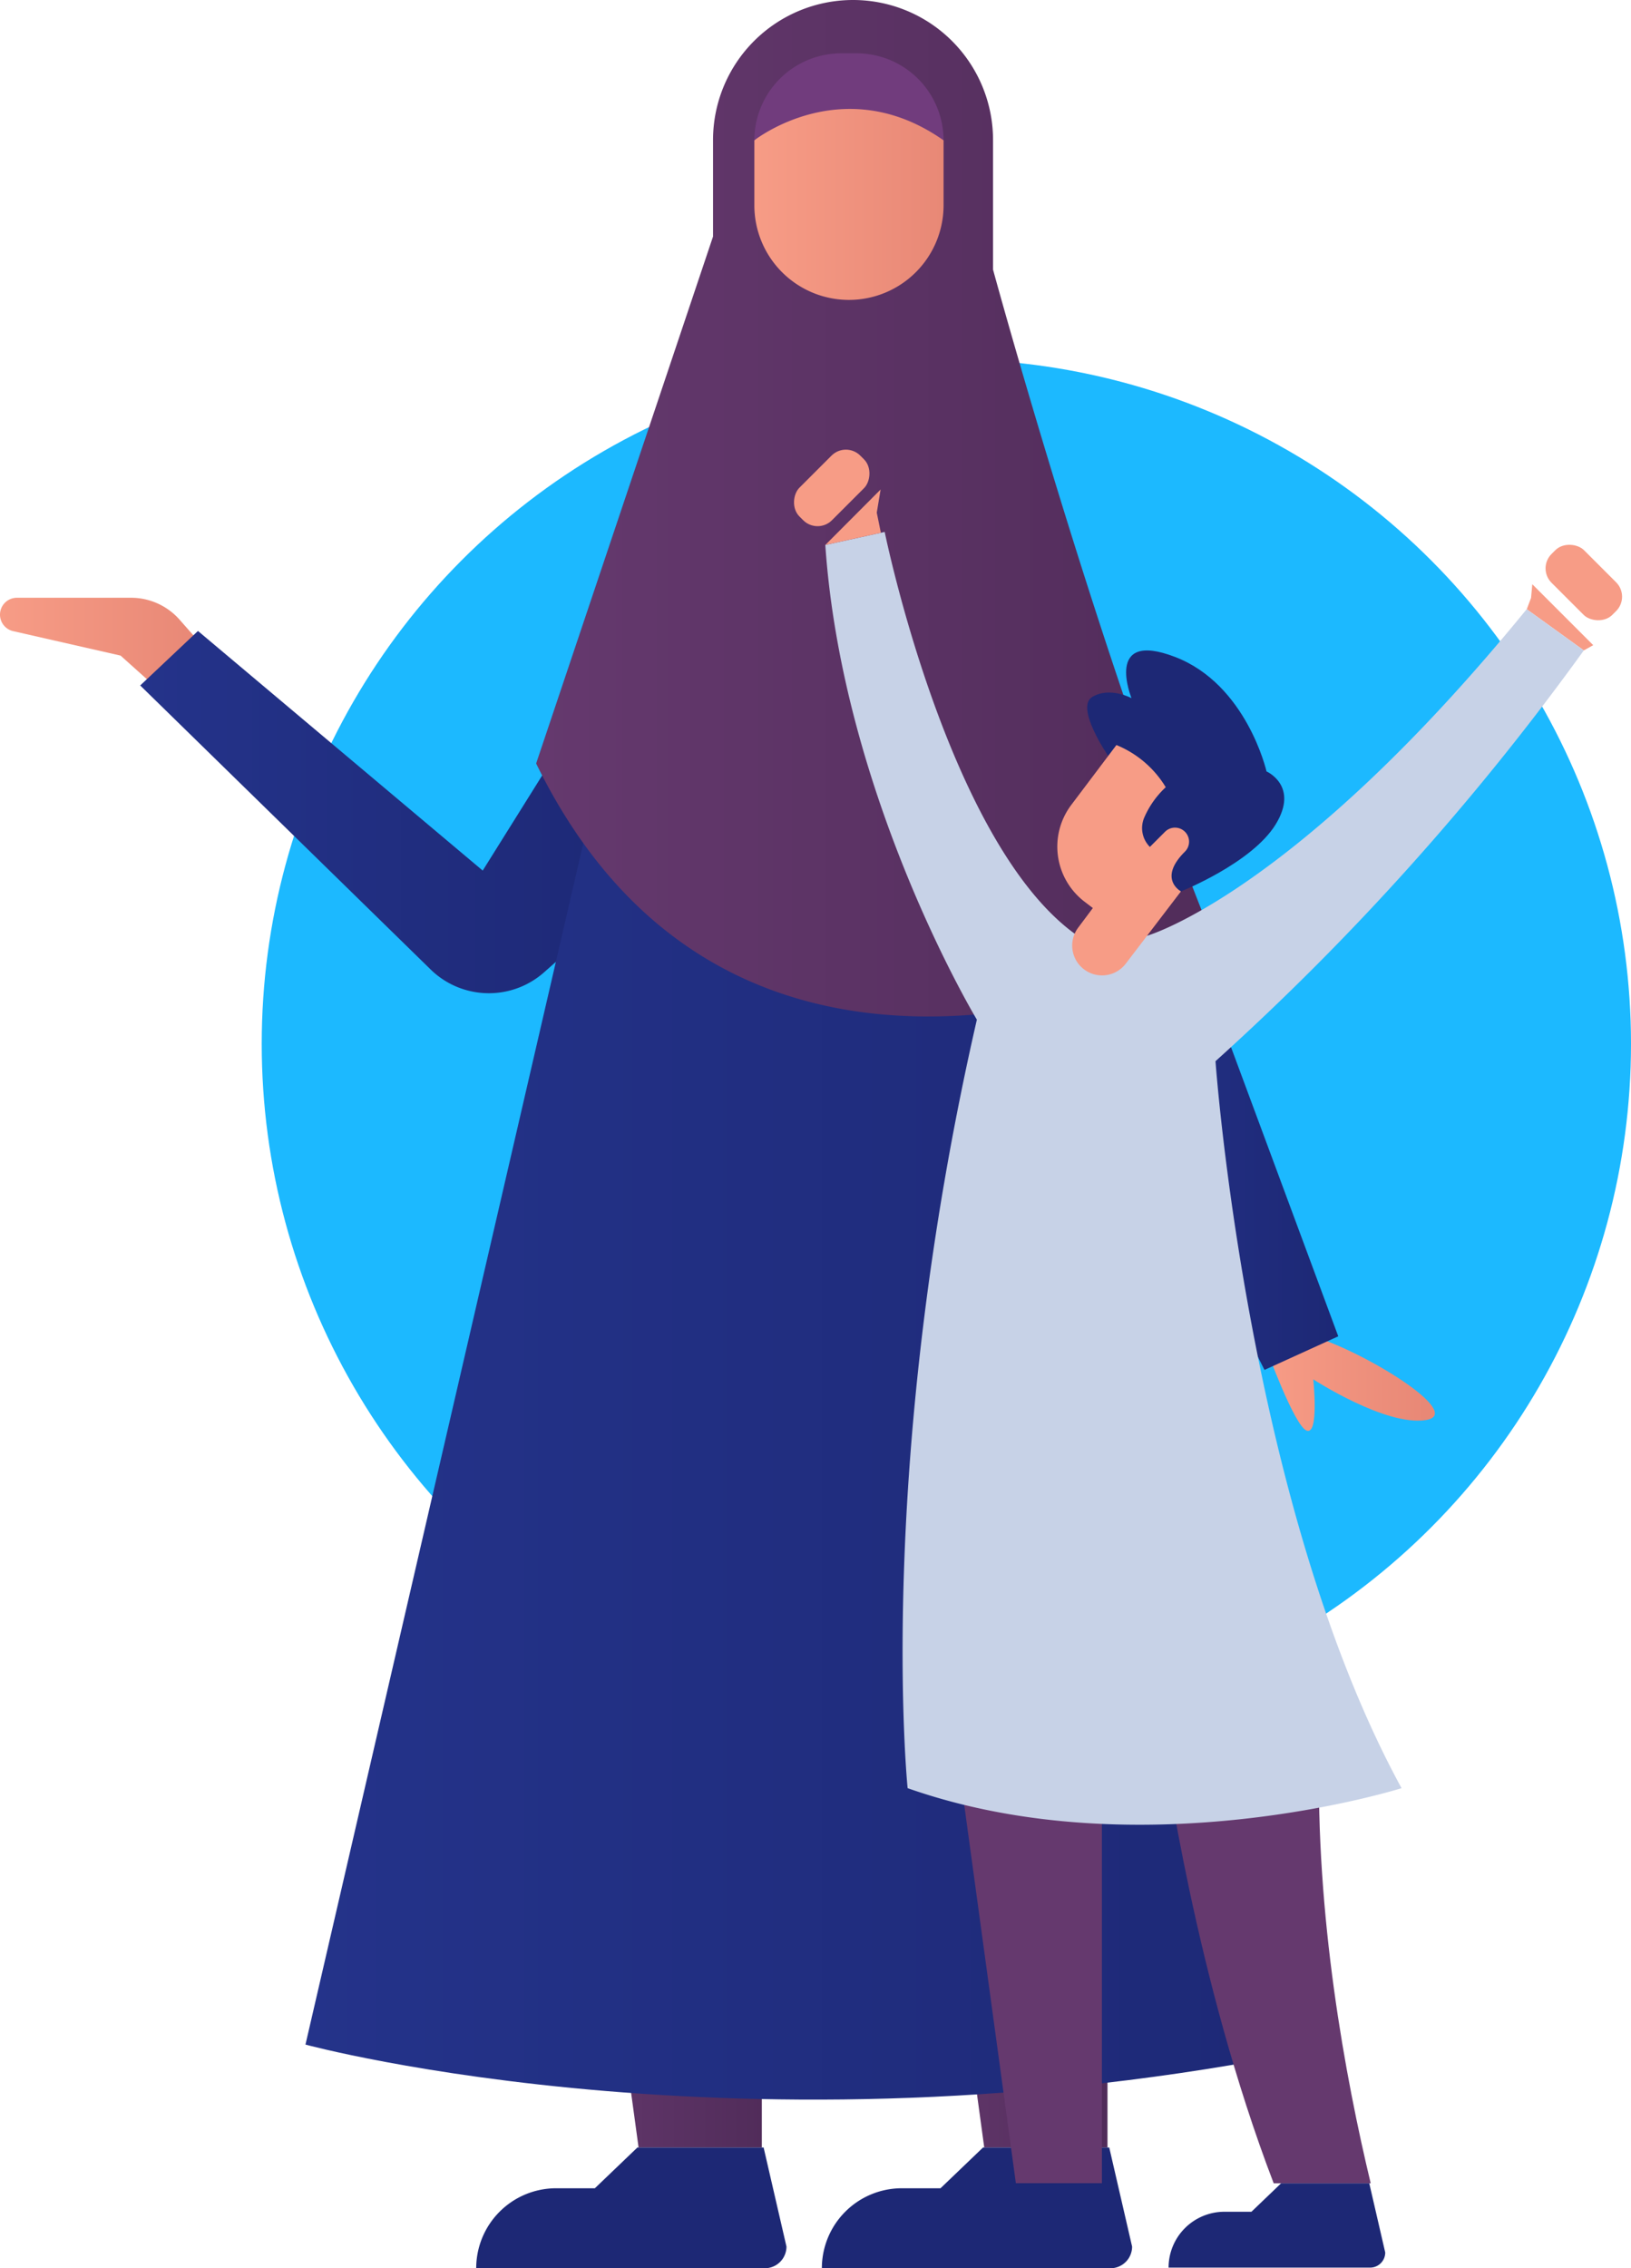
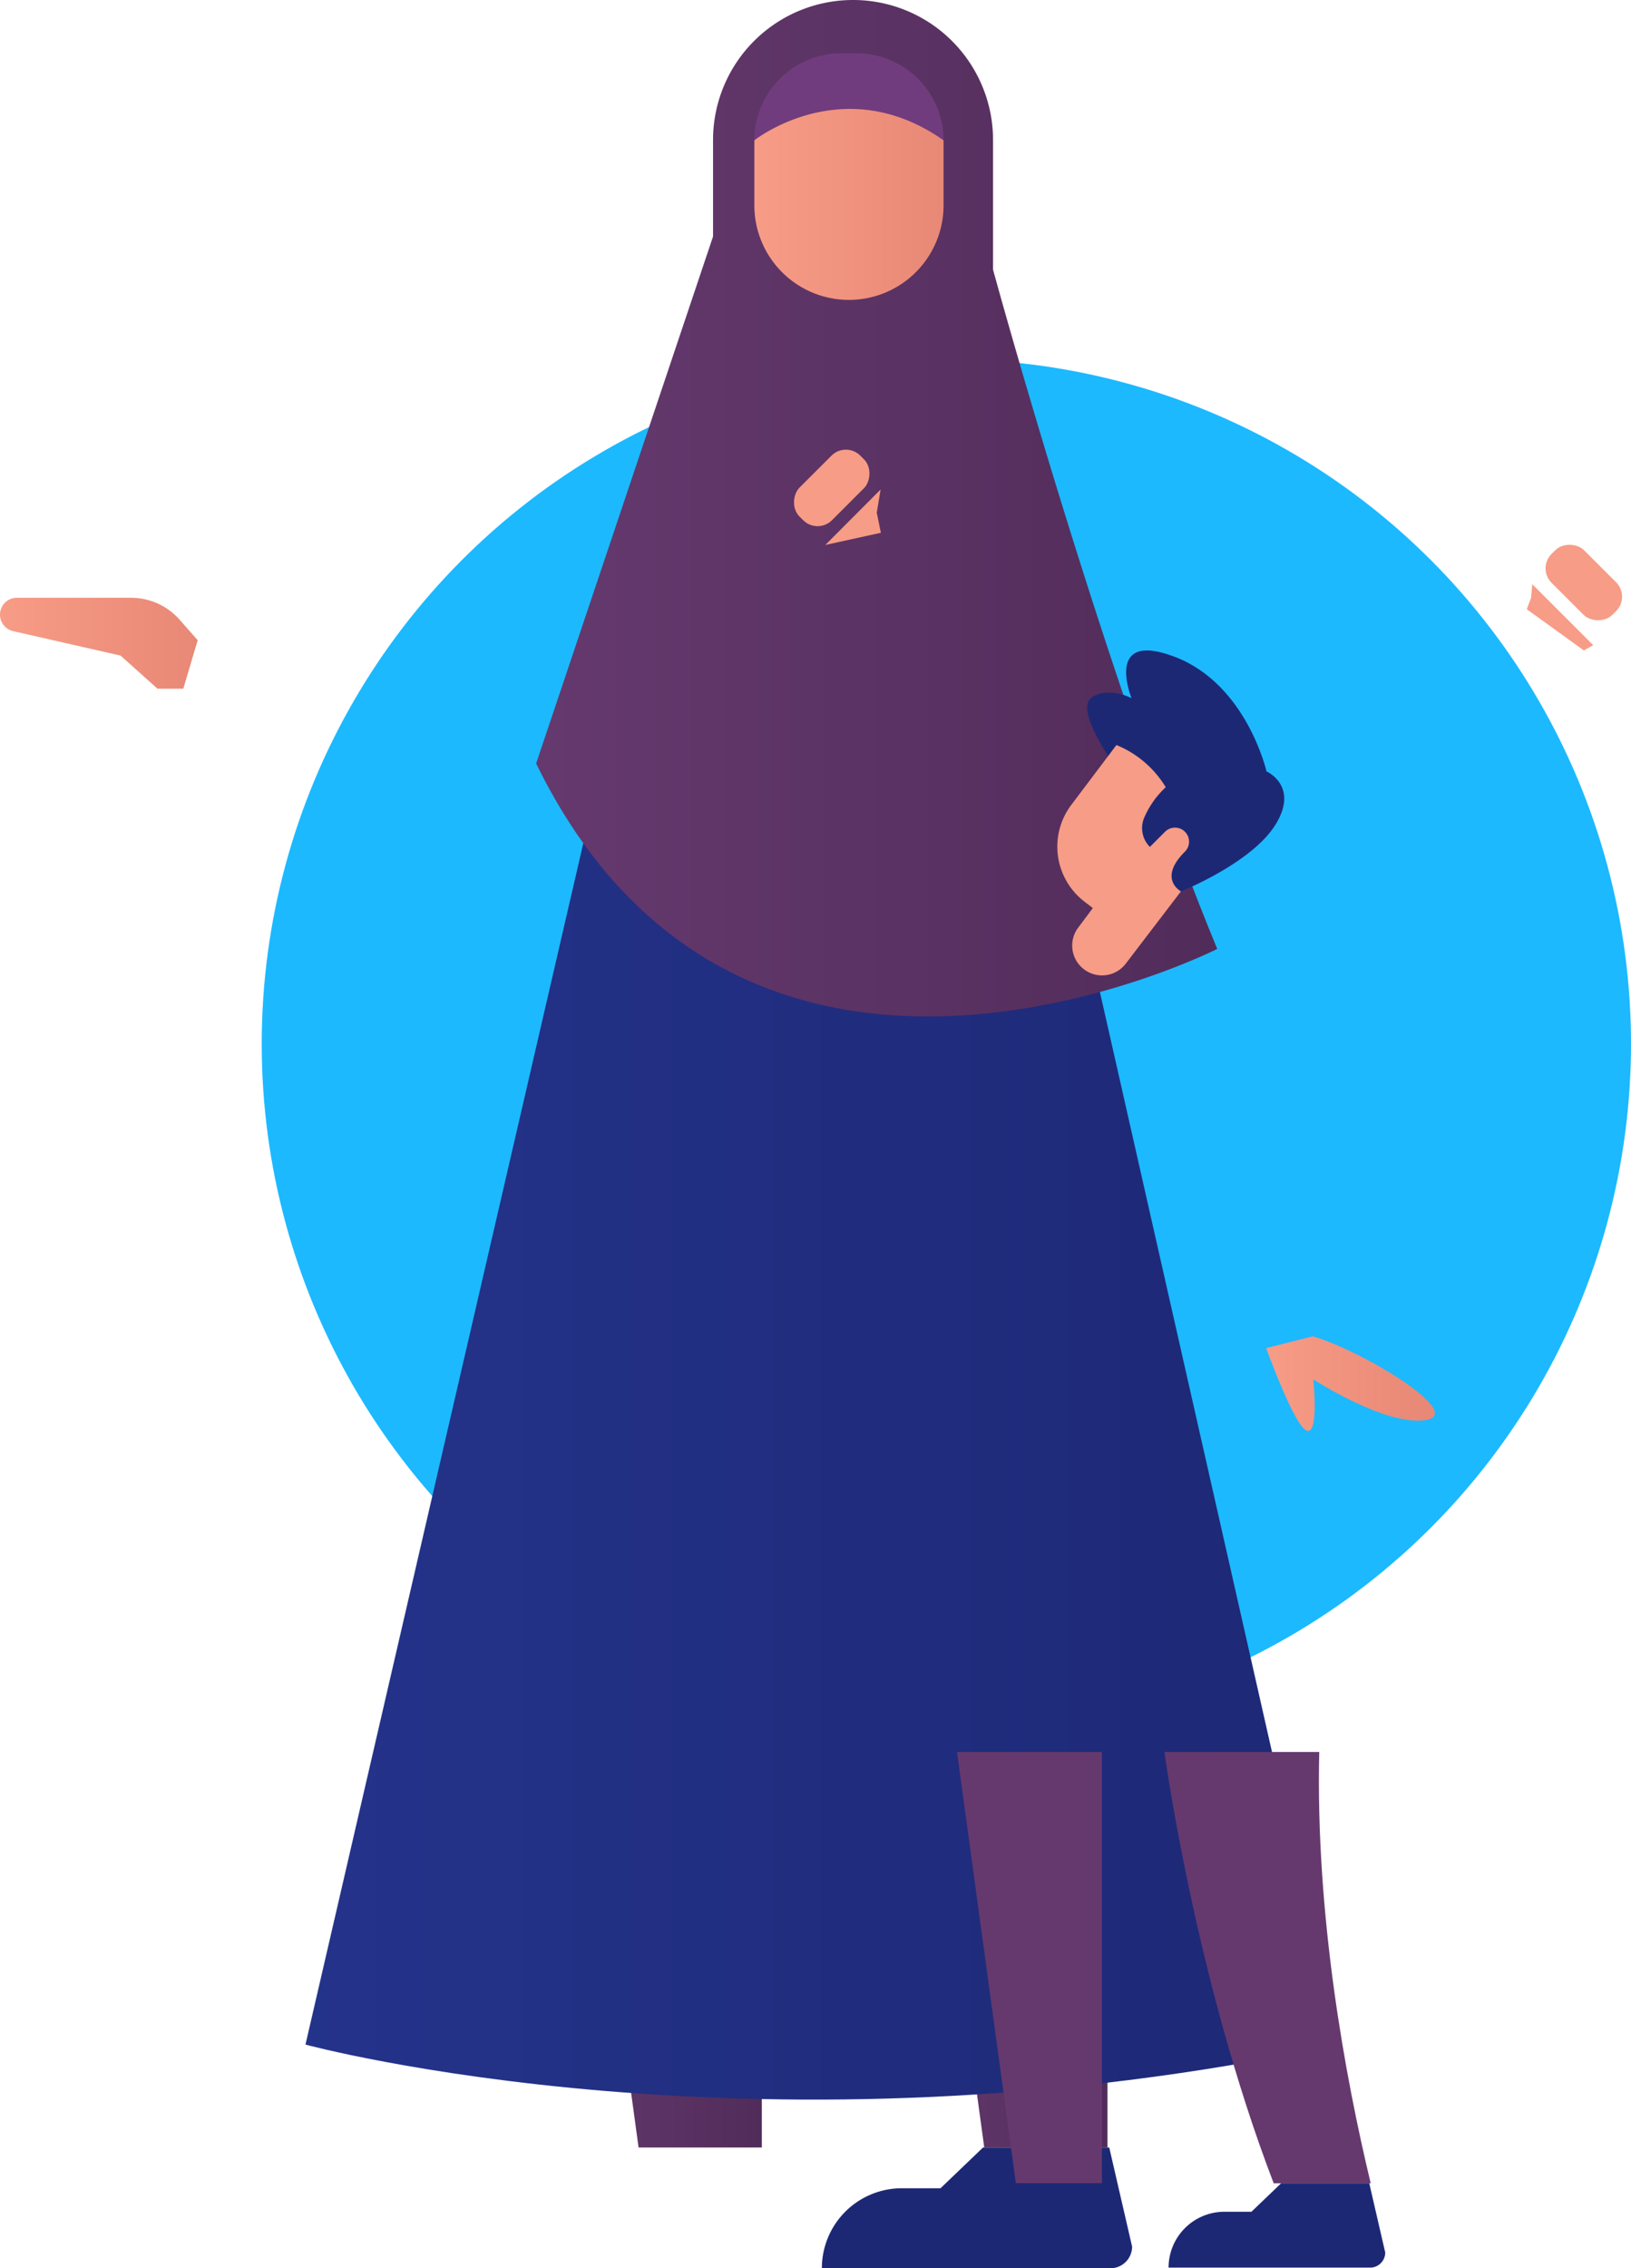
<svg xmlns="http://www.w3.org/2000/svg" xmlns:xlink="http://www.w3.org/1999/xlink" width="227.507" height="316.361" viewBox="0 0 227.507 316.361">
  <defs>
    <linearGradient id="a" y1="0.5" x2="1" y2="0.5" gradientUnits="objectBoundingBox">
      <stop offset="0" stop-color="#f79c86" />
      <stop offset="1" stop-color="#e88876" />
    </linearGradient>
    <linearGradient id="c" y1="0.5" x2="1" y2="0.5" gradientUnits="objectBoundingBox">
      <stop offset="0" stop-color="#24338a" />
      <stop offset="1" stop-color="#1d2875" />
    </linearGradient>
    <linearGradient id="e" y1="0.5" x2="1" y2="0.5" gradientUnits="objectBoundingBox">
      <stop offset="0" stop-color="#65396e" />
      <stop offset="1" stop-color="#512c5a" />
    </linearGradient>
    <linearGradient id="j" x1="124.855" y1="0.5" x2="126.471" y2="0.5" xlink:href="#a" />
    <linearGradient id="k" x1="-84.801" y1="0.5" x2="-85.801" y2="0.5" xlink:href="#a" />
    <linearGradient id="l" x1="-31.066" y1="0.5" x2="-32.066" y2="0.5" xlink:href="#e" />
    <linearGradient id="m" x1="-23.838" y1="0.5" x2="-24.838" y2="0.5" xlink:href="#e" />
    <linearGradient id="n" x1="-5.588" y1="0.5" x2="-6.588" y2="0.5" gradientUnits="objectBoundingBox">
      <stop offset="0" stop-color="#c7d2e7" />
      <stop offset="1" stop-color="#9eb1d8" />
    </linearGradient>
    <linearGradient id="o" x1="-76.297" y1="0.5" x2="-77.297" y2="0.5" xlink:href="#a" />
    <linearGradient id="p" x1="92.145" y1="0.5" x2="93.761" y2="0.5" xlink:href="#a" />
    <linearGradient id="q" x1="-35.703" y1="0.5" x2="-36.703" y2="0.5" xlink:href="#a" />
  </defs>
  <g transform="translate(-882.493 -787.906)">
    <circle cx="95.5" cy="95.5" r="95.5" transform="translate(919 838)" fill="#1cb9ff" />
    <g transform="translate(603.147 399.371)">
      <path d="M380.13,505.22s3.947,10.938,5.674,11.513.9-7.155.9-7.155,10.115,6.579,15.706,5.674-8.88-9.7-15.787-11.676Z" transform="translate(75.83 71.342)" fill="url(#a)" />
      <path d="M298.694,445.917l-2.523-2.863a9.031,9.031,0,0,0-6.776-3.06H273.476a2.358,2.358,0,0,0-2.357,2.357h0a2.359,2.359,0,0,0,1.834,2.3l14.983,3.41,5.15,4.617h3.6Z" transform="translate(8.227 31.912)" fill="url(#a)" />
-       <path d="M341.076,460.1l-10.11,16.171-39.718-33.419-8.057,7.6L323.7,490.065a11.609,11.609,0,0,0,4.269,2.654h0a11.621,11.621,0,0,0,11.569-2.268l9.684-8.587,6.578-10.032Z" transform="translate(15.713 33.686)" fill="url(#c)" />
-       <path d="M379.866,469.422l20.584,55.5-10.291,4.687-26.574-52.493S365.056,467.423,379.866,469.422Z" transform="translate(65.569 49.993)" fill="url(#c)" />
      <path d="M347.79,520.228v86.162H330.6l-11.762-86.162Z" transform="translate(37.821 81.668)" fill="url(#e)" />
-       <path d="M334.6,573.409h17.609l3.188,13.815h0a3.025,3.025,0,0,1-3.025,3.023H312.119a11.157,11.157,0,0,1,11.158-11.158h5.393Z" transform="translate(33.653 114.649)" fill="#1d2875" />
      <path d="M377.551,520.228v86.162H360.362L348.6,520.228Z" transform="translate(56.277 81.668)" fill="url(#e)" />
      <path d="M364.357,573.409h17.609l3.188,13.815h0a3.023,3.023,0,0,1-3.023,3.023H341.879a11.158,11.158,0,0,1,11.158-11.158h5.393Z" transform="translate(52.108 114.649)" fill="#1d2875" />
      <path d="M337.547,457.458l-40.128,173.5s63.644,17.268,144.063,0L403.493,463.214Z" transform="translate(24.537 42.742)" fill="url(#c)" />
      <path d="M341.954,421.523V408.064a19.53,19.53,0,0,1,19.529-19.529h0a19.53,19.53,0,0,1,19.529,19.529v18.078s15.174,55.683,31.272,94.741c0,0-65.976,33.516-95.005-25.862Z" transform="translate(36.853 0)" fill="url(#e)" />
      <path d="M336.066,403.579v9.062a13.194,13.194,0,0,0,13.194,13.194h0a13.2,13.2,0,0,0,13.2-13.194v-9.062S351.461,386.161,336.066,403.579Z" transform="translate(48.504 4.529)" fill="url(#a)" />
      <path d="M336.066,405.263s12.4-9.852,26.391,0h0a12.14,12.14,0,0,0-12.14-12.14h-2.111a12.14,12.14,0,0,0-12.14,12.14Z" transform="translate(48.504 2.845)" fill="#713c7d" />
    </g>
    <g transform="translate(992 849.447)">
      <rect width="6.415" height="12.001" rx="2.835" transform="translate(117.93 21.681) rotate(135)" fill="url(#j)" />
      <path d="M476.4,385.486l1.31-.733-8.5-8.5-.172,1.909-.6,1.579Z" transform="translate(-364.979 -356.311)" fill="url(#k)" />
      <path d="M549.224,520.228v60.161h-12l-8.212-60.161Z" transform="translate(-505.026 -337.415)" fill="url(#l)" />
      <path d="M524.637,580.389H511.105c-11-28.688-15.24-60.161-15.24-60.161h21.593C516.921,543.019,521.082,565.576,524.637,580.389Z" transform="translate(-442.945 -337.415)" fill="url(#m)" />
-       <path d="M514.469,426.129s20.57-5.817,52.952-45.547l7.969,5.75a363.933,363.933,0,0,1-51.374,57.291s4.363,61.893,25.952,101.394c0,0-36.287,11.483-68.9,0,0,0-4.58-45.085,9.659-107.186,0,0-18.73-31.068-21.141-66.206l8.284-1.818s8.754,43.079,26.5,56.036Z" transform="translate(-463.972 -357.157)" fill="url(#n)" />
      <path d="M564.015,370.611l-.573-2.806.538-3.23-7.715,7.737Z" transform="translate(-550.65 -357.844)" fill="url(#o)" />
      <rect width="6.415" height="12.001" rx="2.835" transform="translate(8.486 0) rotate(45)" fill="url(#p)" />
      <path d="M542.583,573.409h12.3l2.226,9.646h0a2.112,2.112,0,0,1-2.112,2.111h-28.1a7.79,7.79,0,0,1,7.791-7.791h3.766Z" transform="translate(-510.508 -330.435)" fill="#1d2875" />
      <path d="M509.773,573.409h12.3l2.225,9.646h0a2.111,2.111,0,0,1-2.111,2.111H494.078a7.791,7.791,0,0,1,7.791-7.791h3.766Z" transform="translate(-440.581 -330.435)" fill="#1d2875" />
      <path d="M516.951,418.4l2.642-.373s9.875-3.932,13.2-9.329-1.264-7.406-1.264-7.406-2.756-12.115-12.746-15.962-6.086,5.742-6.086,5.742-3.014-1.637-5.468-.173,2.218,8.231,2.218,8.231S508.109,410.759,516.951,418.4Z" transform="translate(-464.37 -355.24)" fill="#1d2875" />
      <path d="M526.509,396.081l-6.3,8.355a9.665,9.665,0,0,0,1.847,13.491l1.163.889-2.05,2.742a4.161,4.161,0,0,0,1.135,6.025h0a4.161,4.161,0,0,0,5.507-1.009l7.7-10.084s-3.283-1.734.557-5.544a1.958,1.958,0,0,0,0-2.769h0a1.964,1.964,0,0,0-2.777,0l-2.113,2.113h0a3.713,3.713,0,0,1-.762-4.151,12.583,12.583,0,0,1,2.973-4.174A14.4,14.4,0,0,0,526.509,396.081Z" transform="translate(-480.287 -353.709)" fill="url(#q)" />
    </g>
  </g>
</svg>